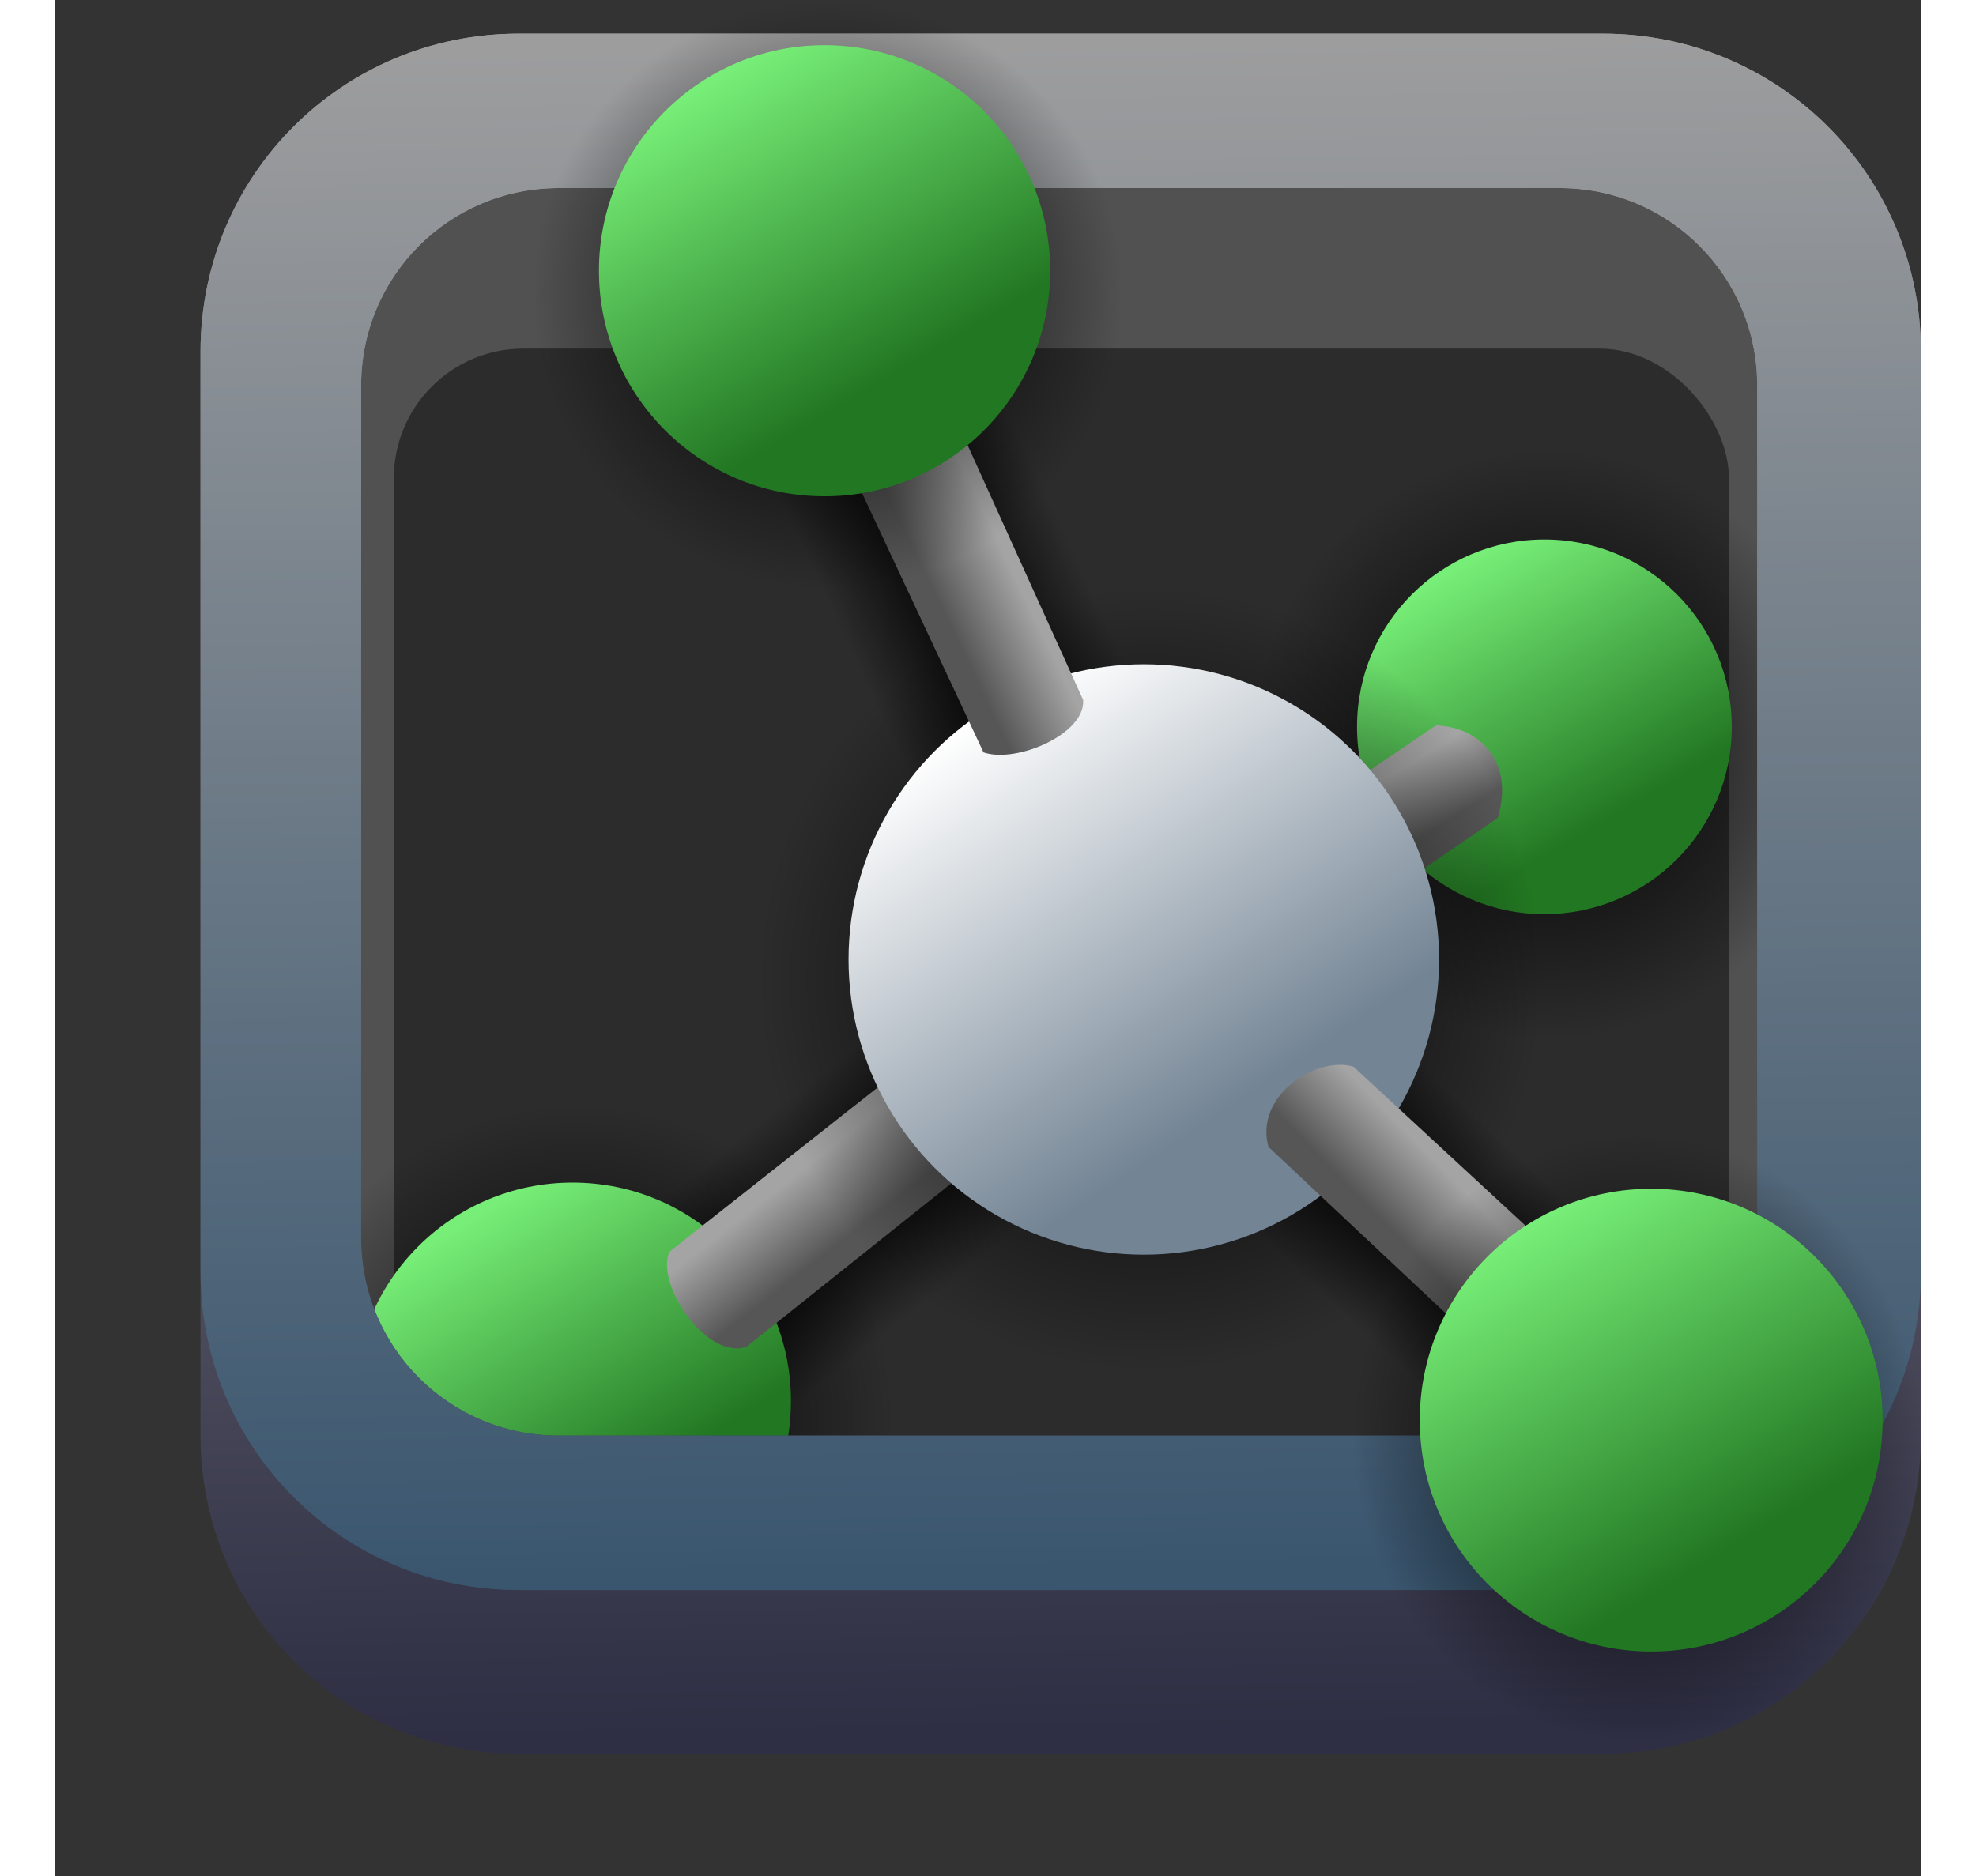
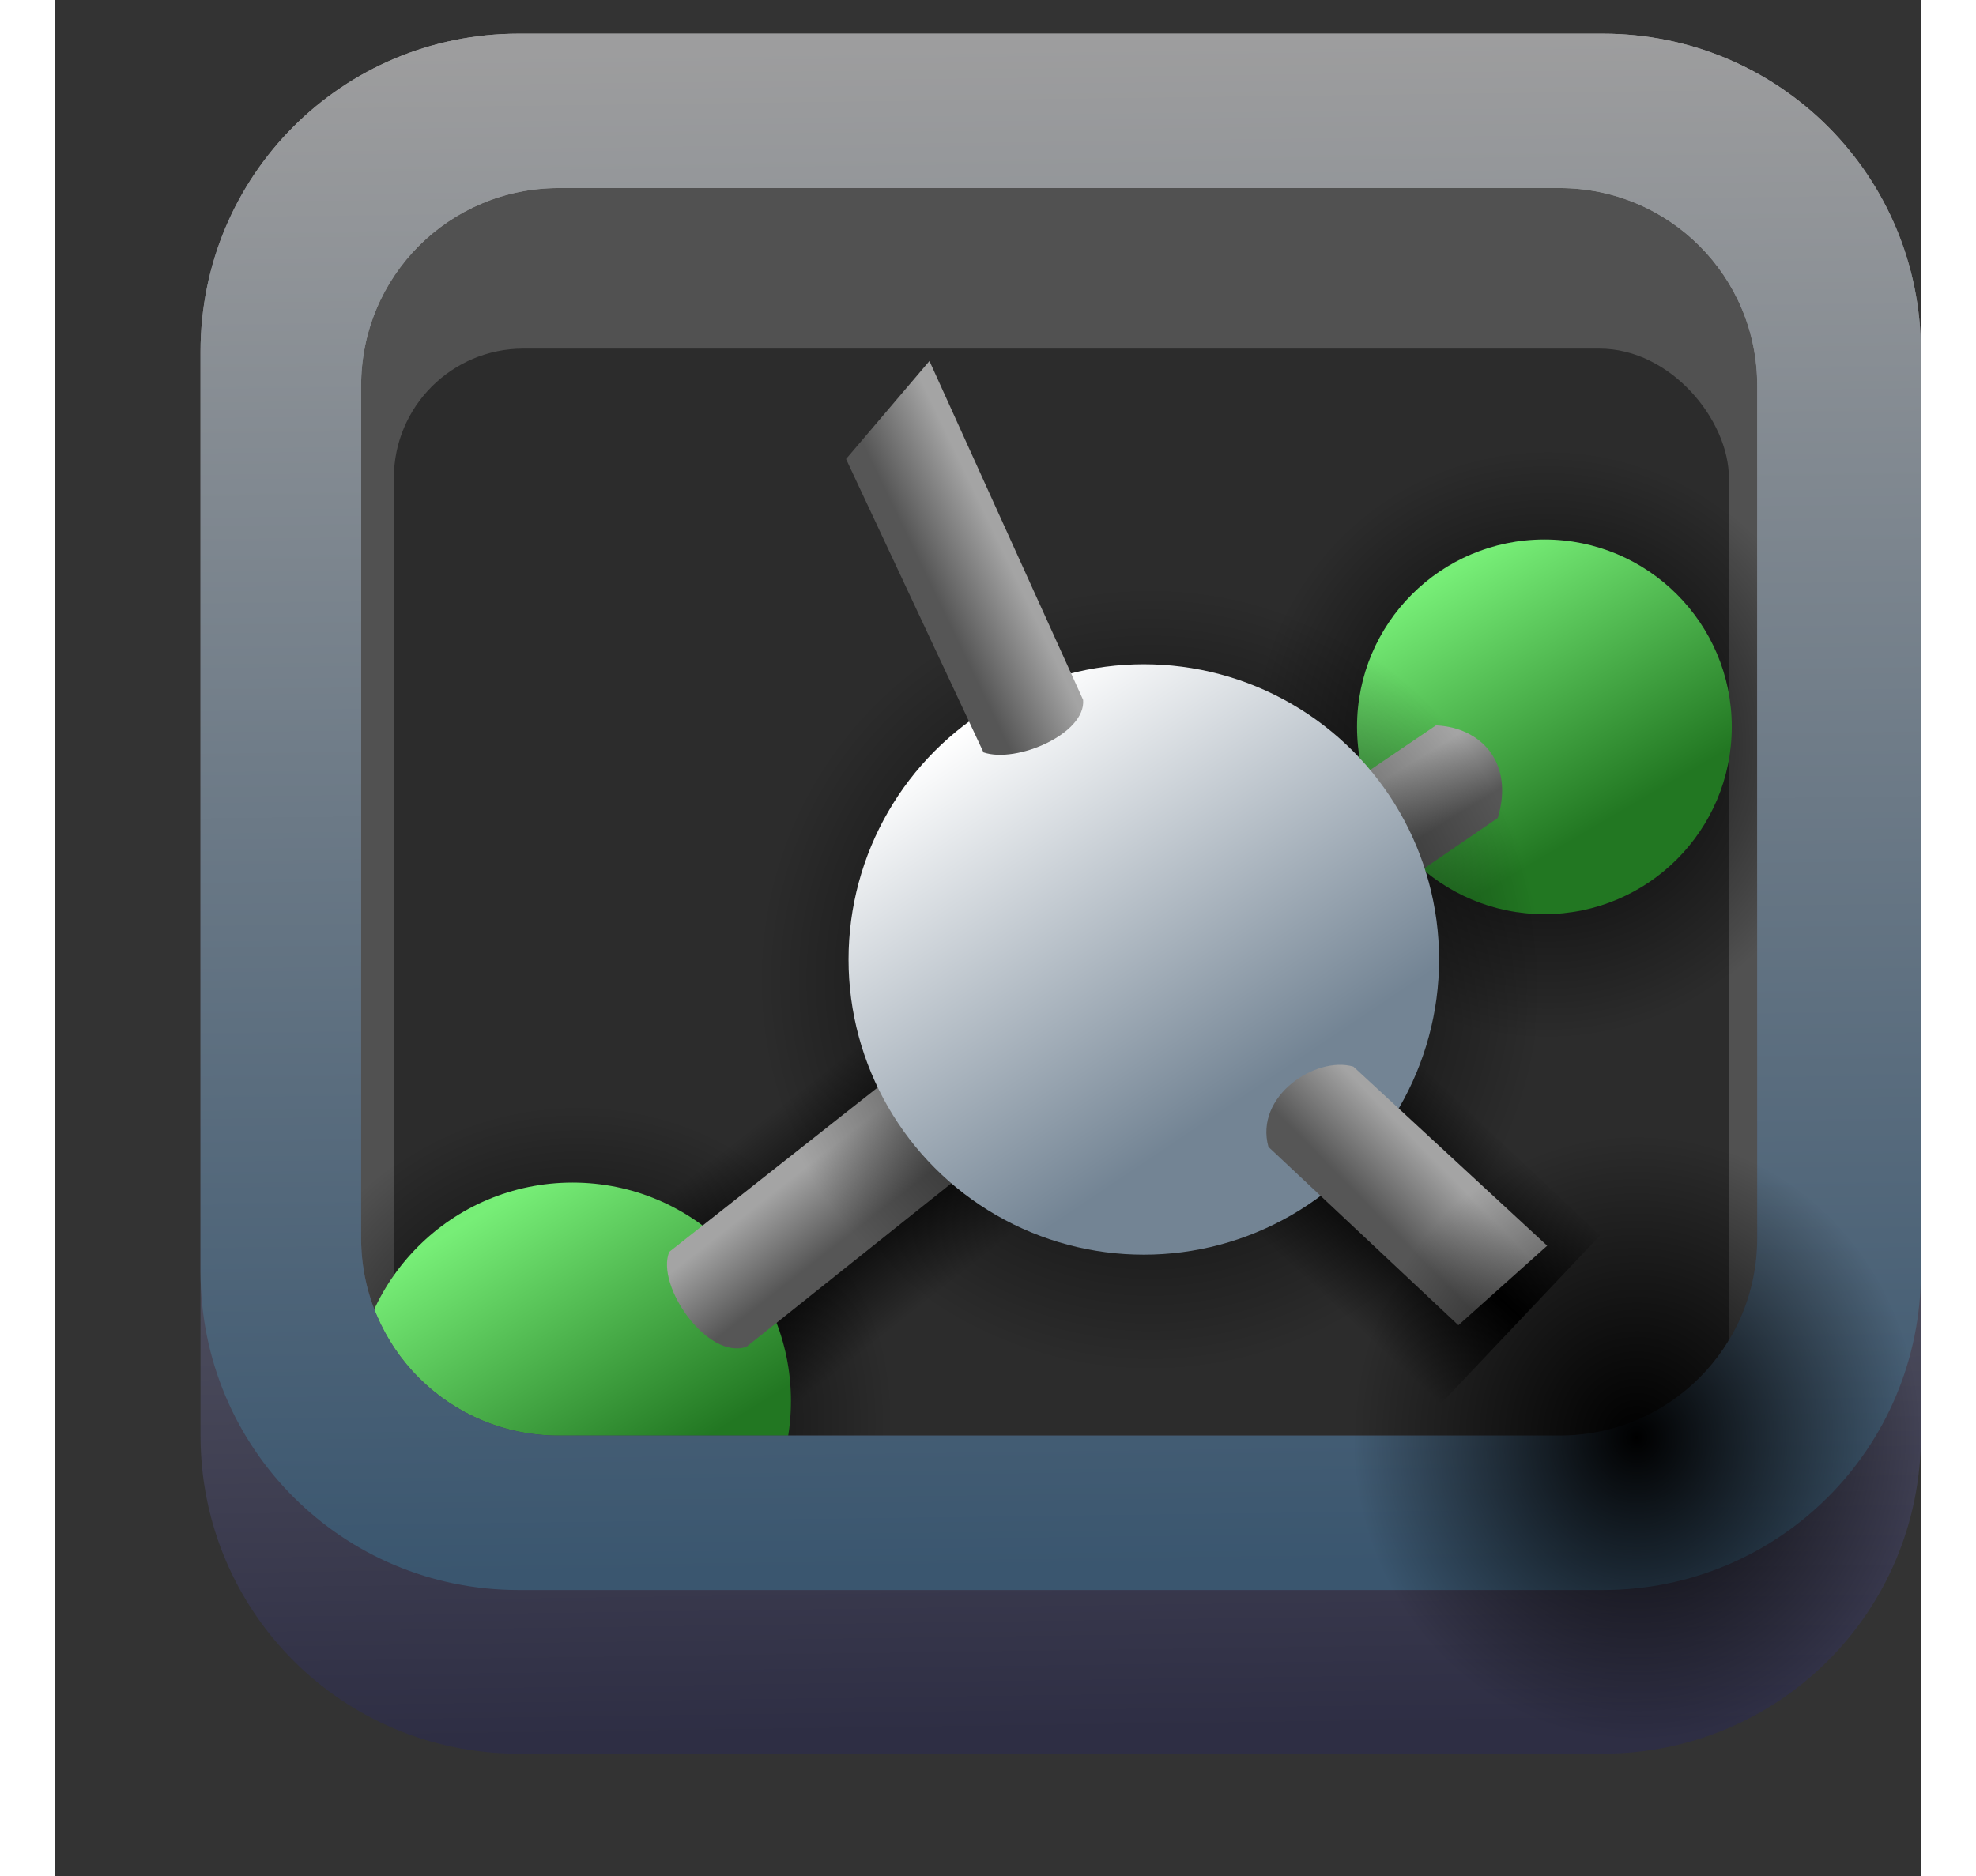
<svg xmlns="http://www.w3.org/2000/svg" xmlns:xlink="http://www.w3.org/1999/xlink" viewBox="-86.574 -20.04 1110.584 1116.87" width="2500" height="2374">
  <rect x="-86.574" y="-20.04" width="1110.584" height="1116.87" fill="#333333" stroke="none" />
  <linearGradient id="c">
    <stop offset="0" />
    <stop offset="1" stop-opacity="0" />
  </linearGradient>
  <linearGradient id="b">
    <stop offset="0" stop-color="#565656" />
    <stop offset="1" stop-color="#a4a4a4" />
  </linearGradient>
  <linearGradient id="a">
    <stop offset="0" stop-color="#7e7" />
    <stop offset="1" stop-color="#272" />
  </linearGradient>
  <linearGradient id="v" gradientUnits="userSpaceOnUse" x1="788.68" x2="906.34" xlink:href="#a" y1="711.47" y2="904.5" />
  <linearGradient id="j" gradientUnits="userSpaceOnUse" x1="748.24" x2="836.48" xlink:href="#a" y1="318.05" y2="468.8" />
  <linearGradient id="u" gradientUnits="userSpaceOnUse" x1="303.34" x2="408.13" xlink:href="#a" y1="29.415" y2="205.9" />
  <linearGradient id="g" gradientUnits="userSpaceOnUse" x1="152.59" x2="250.03" xlink:href="#a" y1="711.47" y2="867.73" />
  <linearGradient id="p" gradientUnits="userSpaceOnUse" x1="462.79" x2="616.18" y1="407.82" y2="636.61">
    <stop offset="0" stop-color="#fff" />
    <stop offset="1" stop-color="#738494" />
  </linearGradient>
  <linearGradient id="q" gradientUnits="userSpaceOnUse" x1="442" x2="485.13" xlink:href="#b" y1="343.76" y2="323.07" />
  <linearGradient id="r" gradientUnits="userSpaceOnUse" x1="703.83" x2="737.58" xlink:href="#b" y1="706.73" y2="673.51" />
  <linearGradient id="l" gradientUnits="userSpaceOnUse" x1="743.83" x2="722.4" xlink:href="#b" y1="467.8" y2="432.99" />
  <linearGradient id="k" gradientUnits="userSpaceOnUse" x1="379.6" x2="350.11" xlink:href="#b" y1="720.45" y2="682.67" />
  <linearGradient id="h" gradientUnits="userSpaceOnUse" x1="526.9" x2="541.01" y1="-5.489" y2="1010.7">
    <stop offset="0" stop-color="#a1a1a1" />
    <stop offset="1" stop-color="#2e2e44" />
  </linearGradient>
  <linearGradient id="i" gradientUnits="userSpaceOnUse" x1="505.71" x2="517.49" y1="6.857" y2="914.23">
    <stop offset="0" stop-color="#9d9d9e" />
    <stop offset="1" stop-color="#3a566f" />
  </linearGradient>
  <radialGradient id="m" cx="565.441" cy="563.151" gradientUnits="userSpaceOnUse" r="233.664" xlink:href="#c" />
  <linearGradient id="n" gradientUnits="userSpaceOnUse" spreadMethod="reflect" x1="272.779" x2="345.379" xlink:href="#c" y1="490.878" y2="490.368" />
  <linearGradient id="e" gradientUnits="userSpaceOnUse" spreadMethod="reflect" x1="788.48" x2="861.08" xlink:href="#c" y1="147.16" y2="146.65" />
  <linearGradient id="o" gradientUnits="userSpaceOnUse" spreadMethod="reflect" x1="-16.14" x2="54.25" xlink:href="#c" y1="1007.19" y2="1006.61" />
  <radialGradient id="s" cx="561.46" cy="551.17" gradientTransform="matrix(.76 0 0 .811 428.14 388.74)" gradientUnits="userSpaceOnUse" r="222.41" xlink:href="#c" />
  <radialGradient id="t" cx="373.344" cy="155.366" gradientUnits="userSpaceOnUse" r="175.406" xlink:href="#c" />
  <radialGradient id="d" cx="801.969" cy="423.171" gradientUnits="userSpaceOnUse" r="175.615" xlink:href="#c" />
  <radialGradient id="f" cx="224.281" cy="825.955" gradientUnits="userSpaceOnUse" r="188.161" xlink:href="#c" />
  <rect fill="#515151" height="875.8" ry="189.36" width="938.2" x="46.799" y="51.998" />
  <rect fill="#2c2c2c" height="661.26" ry="77.108" width="794.66" x="115.07" y="187.5" />
  <circle cx="801.97" cy="423.17" fill="url(#d)" r="175.62" />
  <path d="M716.39 27.277h144.8v228.28h-144.8z" fill="url(#e)" transform="rotate(52.094)" />
  <circle cx="224.28" cy="825.96" fill="url(#f)" r="188.16" />
  <circle cx="221.43" cy="814" fill="url(#g)" r="130" />
  <path d="M189.36 0C84.46 0 0 84.453 0 189.36v645.29c0 104.9 84.453 189.36 189.36 189.36h645.29c104.9 0 189.36-84.453 189.36-189.36V189.36C1024.01 84.46 939.557 0 834.65 0zm23.898 91.922h595.65c65.183 0 117.66 52.475 117.66 117.66v507.4c0 65.183-52.477 117.66-117.66 117.66h-595.65c-65.183 0-117.66-52.475-117.66-117.66v-507.4c0-65.183 52.475-117.66 117.66-117.66z" fill="url(#h)" />
  <path d="M189.36 0C84.46 0 0 84.454 0 189.36v547.86c0 104.9 84.454 189.36 189.36 189.36h645.29c104.9 0 189.36-84.453 189.36-189.36V189.36C1024.01 84.46 939.557 0 834.65 0zm23.898 91.922h595.65c65.183 0 117.66 52.475 117.66 117.66v507.4c0 65.183-52.477 117.66-117.66 117.66h-595.65c-65.183 0-117.66-52.475-117.66-117.66v-507.4c0-65.183 52.475-117.66 117.66-117.66z" fill="url(#i)" />
  <circle cx="799.9" cy="412.67" fill="url(#j)" r="111.53" />
  <path d="M411.81 620.47L278.98 725.26c-8.154 20.25 22.807 64.462 45.96 56.531l136.5-108.93z" fill="url(#k)" />
  <path d="M678.38 450.41l56.991-38.607c27.115 1.206 46.63 22.522 36.768 55.153l-59.749 40.905z" fill="url(#l)" />
  <circle cx="565.46" cy="563.17" fill="url(#m)" r="233.67" />
-   <path d="M200.7 371h144.8v228.28H200.7z" fill="url(#n)" transform="rotate(-24.431)" />
+   <path d="M200.7 371v228.28H200.7z" fill="url(#n)" transform="rotate(-24.431)" />
  <path d="M-86.574 927.84h139.14v168.99h-139.14z" fill="url(#o)" transform="rotate(-46.596)" />
  <circle cx="561.46" cy="551.17" fill="url(#p)" r="175.75" />
  <path d="M384.23 253.24l81.81 174.65c19.652 6.737 61-11.123 59.289-31.253l-91.461-201.77z" fill="url(#q)" />
  <path d="M801.55 721.58L686.19 614.95c-22.361-6.443-58.931 17.479-50.557 47.799l113.06 106.17z" fill="url(#r)" />
  <ellipse cx="854.93" cy="835.61" fill="url(#s)" rx="169.07" ry="180.32" />
-   <circle cx="373.34" cy="155.37" fill="url(#t)" r="175.41" />
-   <circle cx="371.43" cy="141.14" fill="url(#u)" r="134.29" />
-   <circle cx="863.47" cy="825.43" fill="url(#v)" r="137.75" />
</svg>